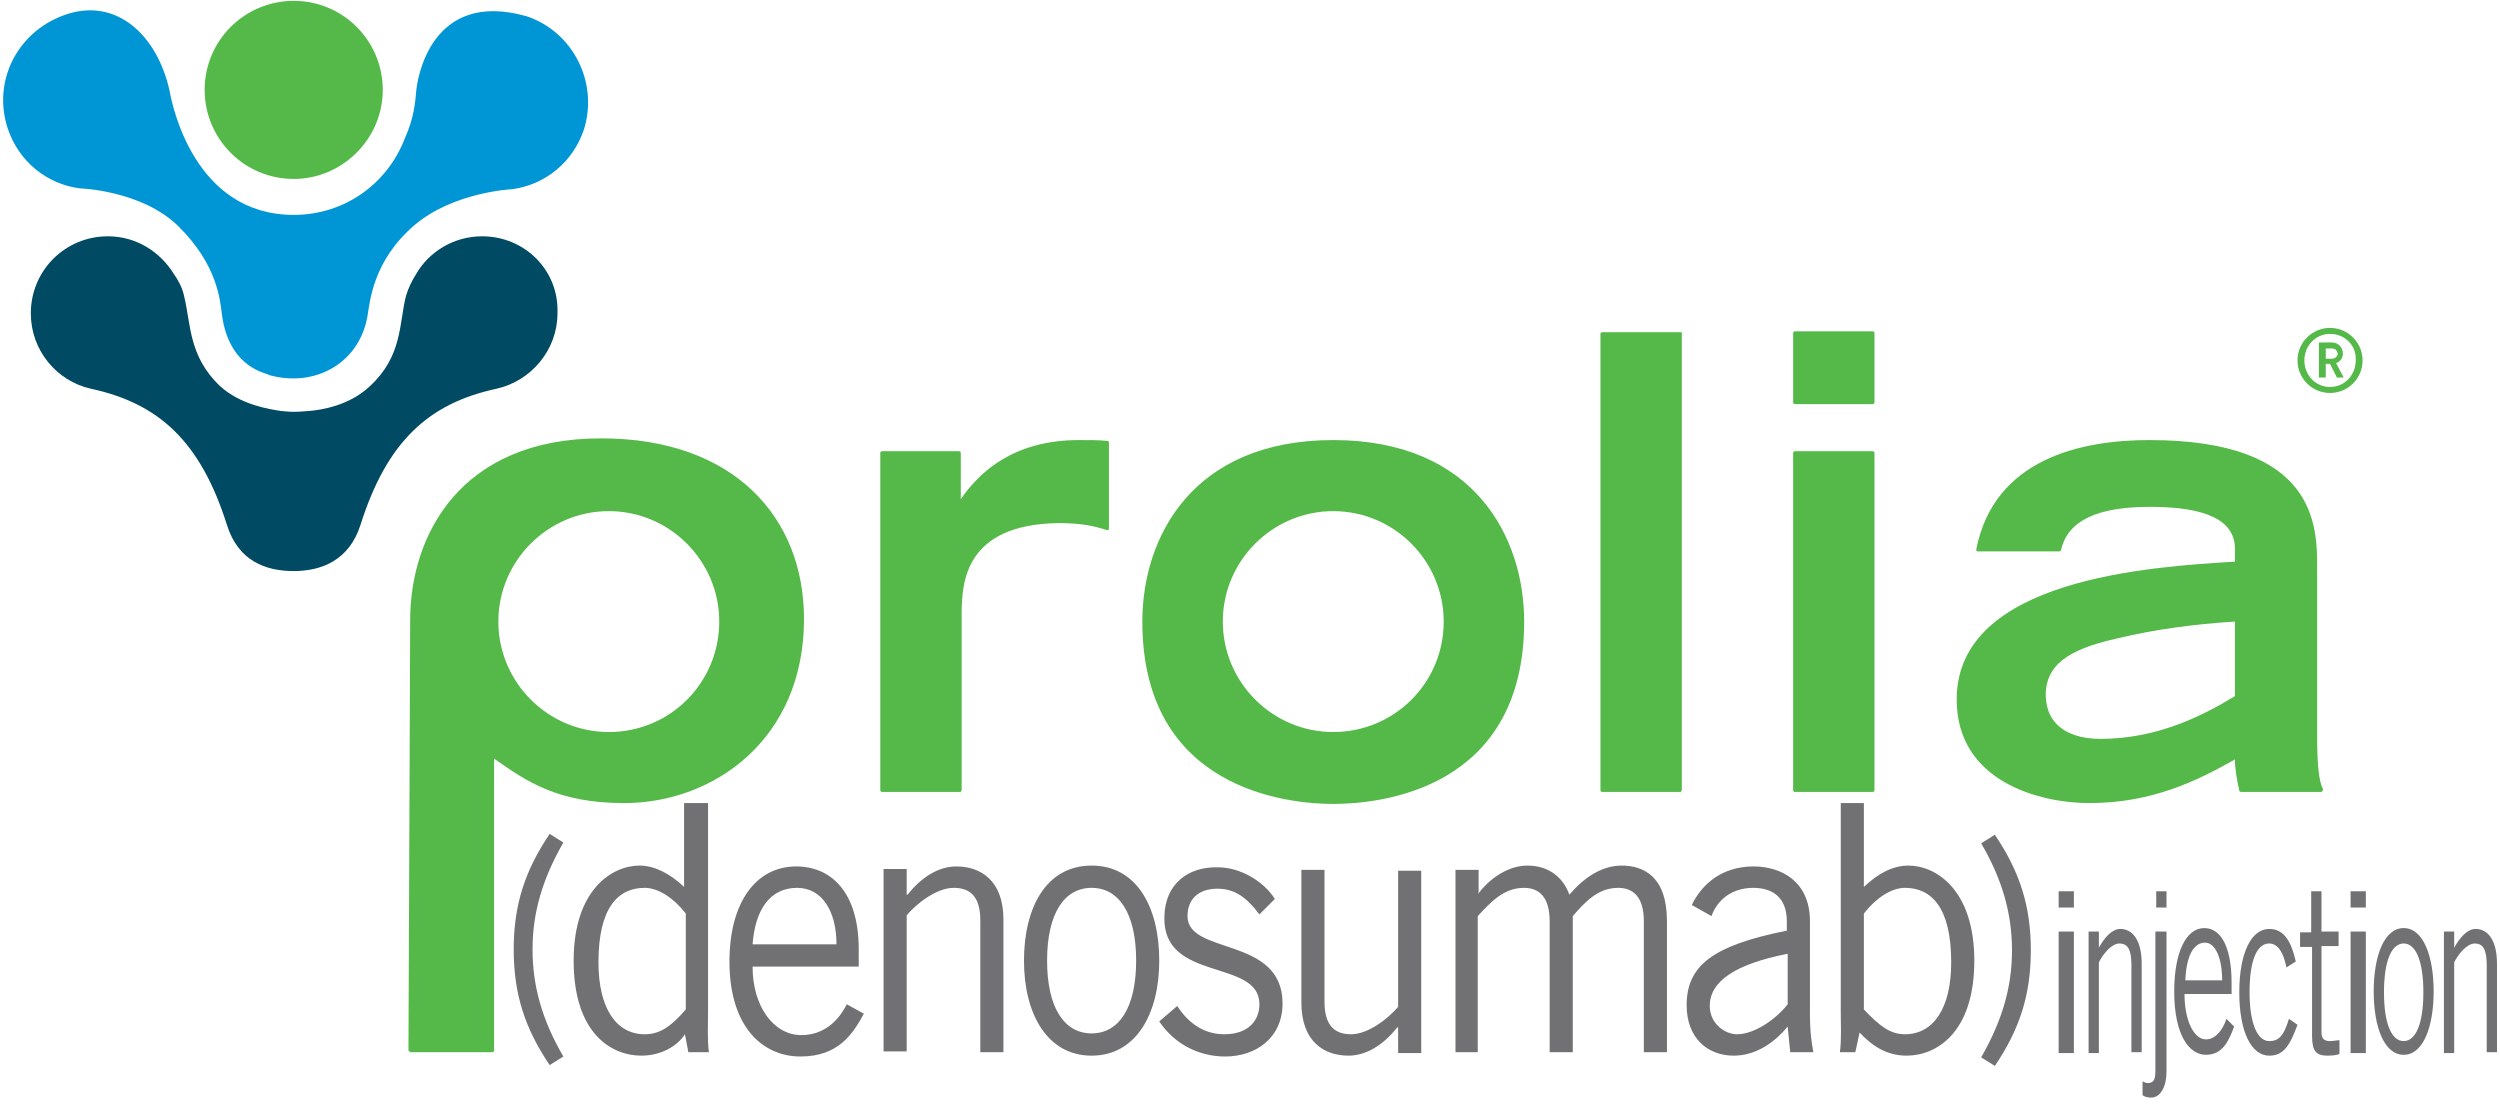
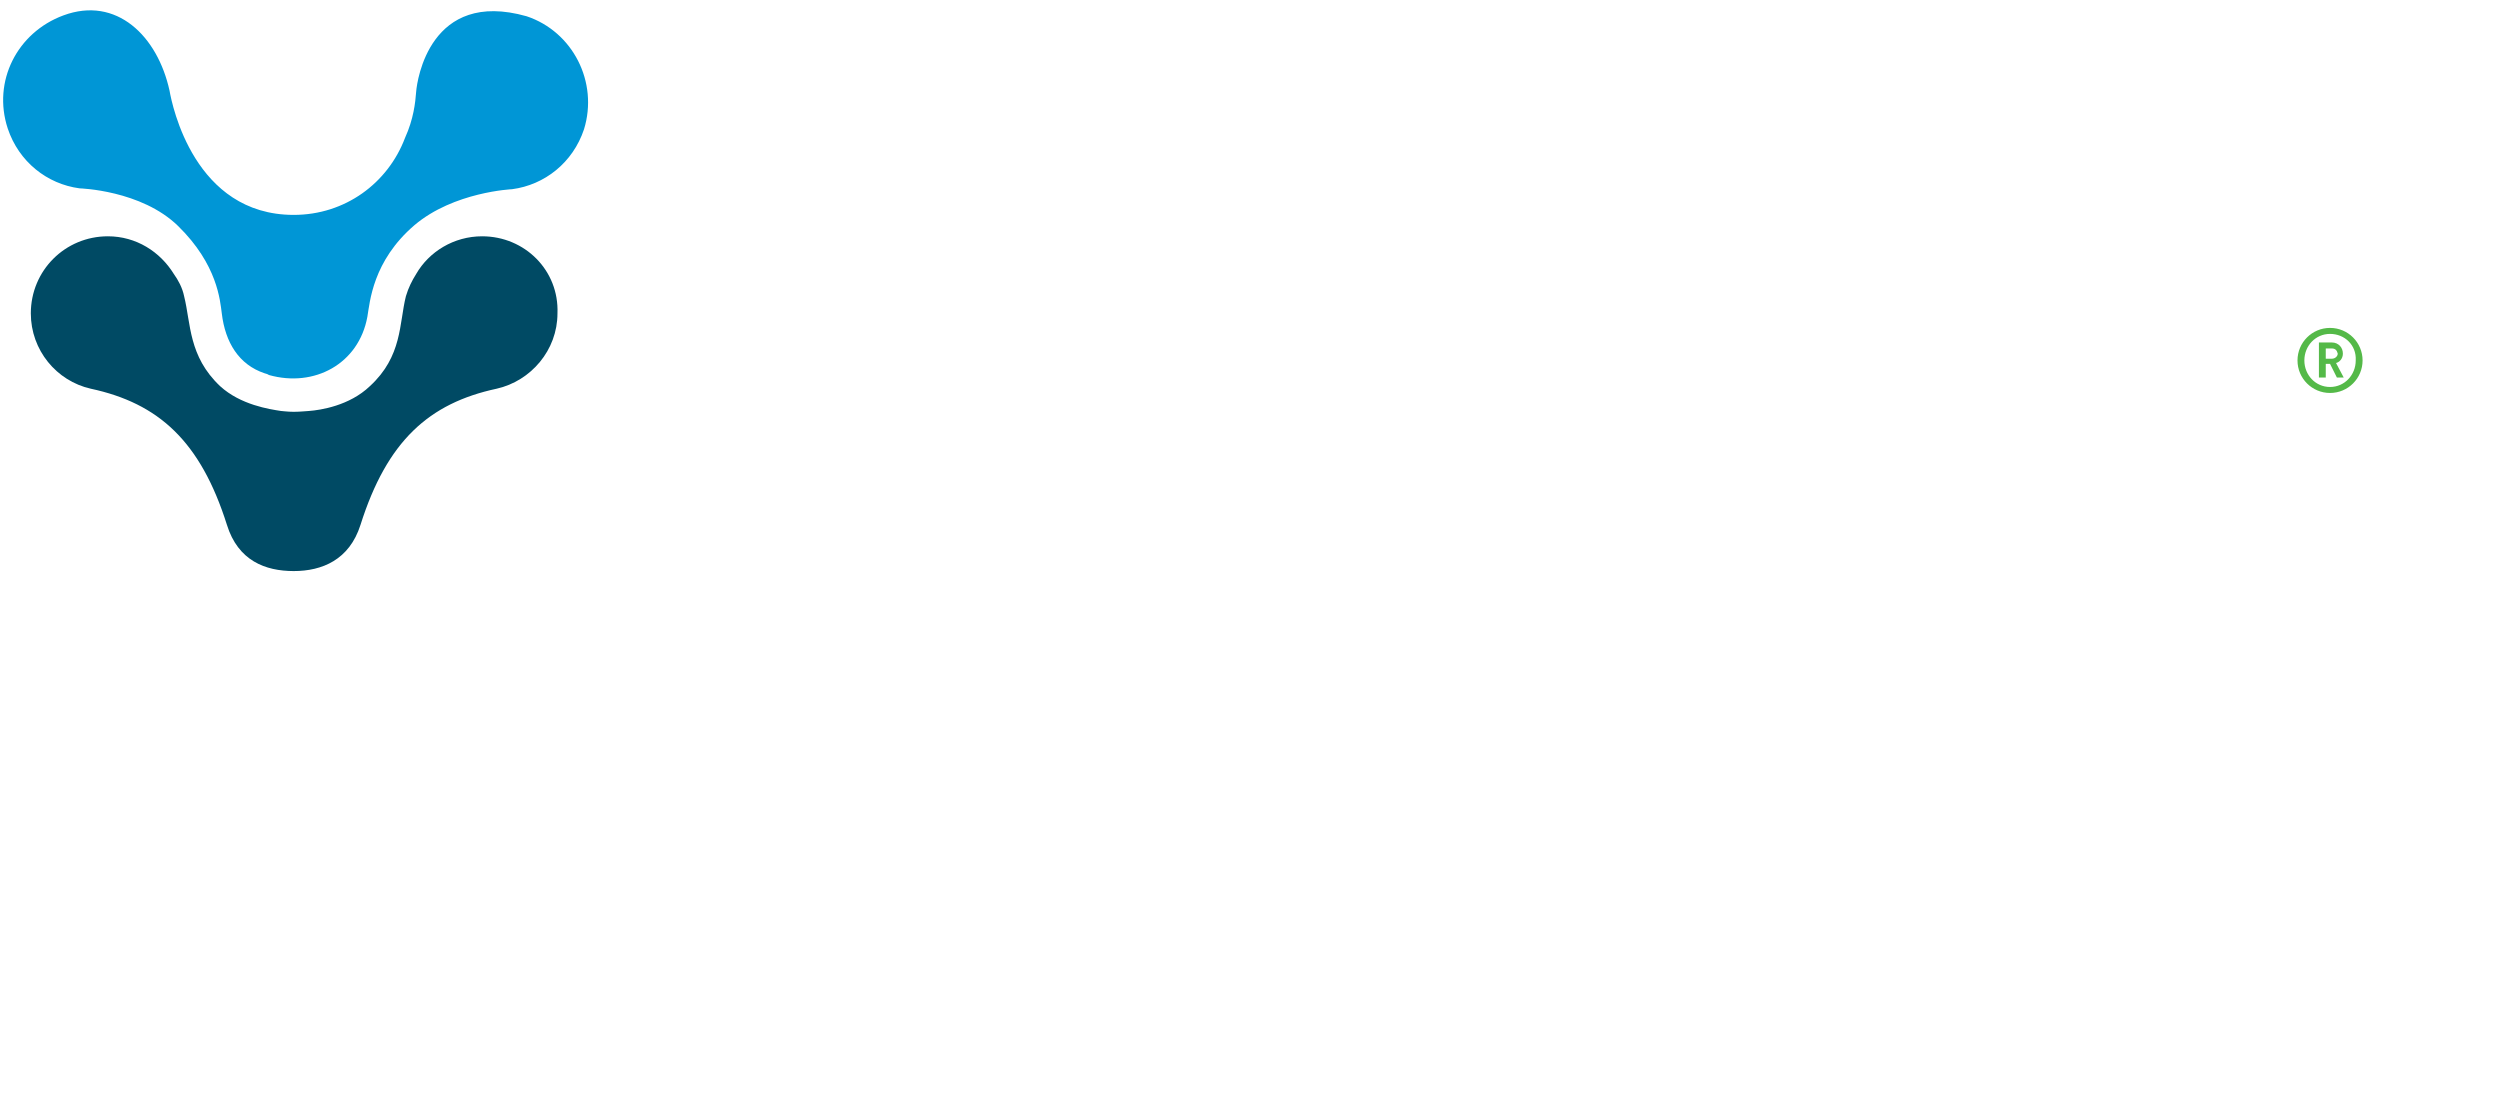
<svg xmlns="http://www.w3.org/2000/svg" width="164" height="73" viewBox="0 0 164 73">
  <g fill="none">
    <path fill="#54B948" d="M152.851,25.779 C151.671,25.779 150.716,24.825 150.716,23.645 C150.716,22.466 151.671,21.511 152.851,21.511 C154.03,21.511 154.985,22.466 154.985,23.645 C154.985,24.825 154.03,25.779 152.851,25.779 Z M152.851,21.904 C151.896,21.904 151.166,22.69 151.166,23.645 C151.166,24.6 151.896,25.386 152.851,25.386 C153.805,25.386 154.536,24.6 154.536,23.645 C154.592,22.634 153.805,21.904 152.851,21.904 Z M153.3,24.768 L152.851,23.87 L152.57,23.87 L152.57,24.768 L152.121,24.768 L152.121,22.466 L152.963,22.466 C153.412,22.466 153.693,22.803 153.693,23.196 C153.693,23.533 153.468,23.758 153.244,23.814 L153.749,24.768 L153.3,24.768 Z M152.963,22.859 L152.57,22.859 L152.57,23.533 L152.963,23.533 C153.188,23.533 153.356,23.364 153.356,23.196 C153.3,22.971 153.188,22.859 152.963,22.859 Z" />
-     <path fill="#717073" d="M1.225.056L1.225 1.123.225 1.123.225.056 1.225.056zM.225 2.696L1.225 2.696 1.225 10.671.225 10.671.225 2.696zM2.864 2.696L2.864 3.763 2.864 3.763C3.258 3.033 3.763 2.527 4.268 2.527 4.999 2.527 5.673 3.145 5.673 4.83L5.673 10.615 4.999 10.615 4.999 4.886C4.999 3.819 4.718 3.482 4.212 3.482 3.707 3.482 3.145 4.156 2.864 4.718L2.864 10.671 2.19 10.671 2.19 2.696 2.864 2.696 2.864 2.696zM7.301 2.696L7.301 11.907C7.301 12.862 6.908 13.592 6.29 13.592 6.066 13.592 5.841 13.536 5.729 13.423L5.729 12.525C5.841 12.581 5.953 12.637 6.066 12.637 6.459 12.637 6.571 12.412 6.571 11.851L6.571 2.696 7.301 2.696 7.301 2.696zM7.301 1.123L6.627 1.123 6.627.056 7.301.056 7.301 1.123zM11.738 8.93C11.401 9.829 11.008 10.784 9.885 10.784 8.818 10.784 7.807 9.548 7.807 6.627 7.807 4.044 8.593 2.471 9.773 2.471 10.784 2.471 11.57 3.538 11.57 6.066L11.57 6.796 8.481 6.796C8.481 8.537 9.099 9.773 9.885 9.773 10.447 9.773 10.952 9.267 11.233 8.425L11.738 8.93zM10.952 5.897C10.952 4.437 10.503 3.426 9.829 3.426 9.042 3.426 8.593 4.381 8.537 5.897L10.952 5.897zM15.164 5.055C14.996 4.1 14.603 3.482 14.041 3.482 13.199 3.482 12.749 4.662 12.749 6.684 12.749 8.705 13.255 9.885 14.041 9.885 14.659 9.885 14.996 9.548 15.333 8.425L15.895 8.818C15.389 10.166 14.996 10.84 14.041 10.84 12.862 10.84 12.075 9.267 12.075 6.684 12.075 4.1 12.862 2.527 14.041 2.527 15.052 2.527 15.501 3.426 15.782 4.662L15.164 5.055zM16.793 2.696L16.793.056 17.467.056 17.467 2.696 18.59 2.696 18.59 3.651 17.467 3.651 17.467 9.323C17.467 9.716 17.636 9.885 18.029 9.885 18.253 9.885 18.422 9.829 18.647 9.829L18.647 10.727C18.534 10.784 18.253 10.84 17.86 10.84 17.13 10.84 16.849 10.559 16.849 9.548L16.849 3.707 16.063 3.707 16.063 2.752 16.793 2.752 16.793 2.696zM20.377.056L20.377 1.123 19.377 1.123 19.377.056 20.377.056zM19.377 2.696L20.377 2.696 20.377 10.671 19.377 10.671 19.377 2.696zM22.859 10.784C21.567 10.784 20.893 8.93 20.893 6.627 20.893 4.325 21.567 2.471 22.859 2.471 24.151 2.471 24.825 4.325 24.825 6.627 24.825 8.93 24.151 10.784 22.859 10.784zM22.859 3.482C22.073 3.482 21.567 4.605 21.567 6.684 21.567 8.762 22.073 9.885 22.859 9.885 23.645 9.885 24.151 8.762 24.151 6.684 24.151 4.605 23.645 3.482 22.859 3.482zM26.173 2.696L26.173 3.763 26.173 3.763C26.566 3.033 27.071 2.527 27.577 2.527 28.307 2.527 28.981 3.145 28.981 4.83L28.981 10.615 28.307 10.615 28.307 4.886C28.307 3.819 28.026 3.482 27.521 3.482 27.015 3.482 26.453 4.156 26.173 4.718L26.173 10.671 25.499 10.671 25.499 2.696 26.173 2.696 26.173 2.696z" transform="translate(134.822 58.411)" />
-     <path fill="#717073" d="M2.359 17.636C.73 15.221 0 12.974 0 10.053 0 7.133.73 4.886 2.359 2.471L3.258 3.033C1.91 5.392 1.236 7.582 1.236 10.053 1.236 12.525 1.91 14.771 3.258 17.074L2.359 17.636zM12.749.449L12.749 14.153C12.749 15.052 12.693 15.895 12.805 16.793L11.458 16.793 11.233 15.614C10.727 16.4 9.66 17.018 8.368 17.018 6.459 17.018 3.932 15.614 3.932 10.784 3.932 6.122 6.459 4.549 8.256 4.549 9.267 4.549 10.278 5.111 11.121 5.897L11.177 5.953 11.177.449 12.749.449 12.749.449zM11.289 7.695C10.503 6.684 9.492 6.01 8.593 6.01 6.852 6.01 5.56 7.301 5.56 10.896 5.56 13.929 6.74 15.614 8.593 15.614 9.548 15.614 10.278 15.164 11.289 13.985L11.289 7.695zM22.971 14.266C22.241 15.614 21.286 17.074 18.815 17.074 16.4 17.074 14.153 15.221 14.153 10.84 14.153 6.964 15.895 4.605 18.534 4.605 20.781 4.605 22.634 6.234 22.634 10.053L22.634 11.177 15.67 11.177C15.67 13.816 17.074 15.67 18.871 15.67 20.219 15.67 21.23 14.884 21.848 13.648L22.971 14.266zM21.174 9.716C21.174 7.526 20.219 6.01 18.59 6.01 16.793 6.01 15.838 7.47 15.67 9.716L21.174 9.716zM25.779 4.83L25.779 6.459 25.836 6.459C26.678 5.392 27.801 4.605 29.037 4.605 30.61 4.605 32.126 5.504 32.126 8.088L32.126 16.793 30.61 16.793 30.61 8.144C30.61 6.571 29.936 6.01 28.868 6.01 27.745 6.01 26.453 7.021 25.779 7.807L25.779 16.737 24.263 16.737 24.263 4.774 25.779 4.774 25.779 4.83zM37.911 17.018C34.99 17.018 33.474 14.266 33.474 10.784 33.474 7.301 34.934 4.549 37.911 4.549 40.888 4.549 42.348 7.301 42.348 10.784 42.348 14.266 40.832 17.018 37.911 17.018zM37.911 6.01C36.114 6.01 34.99 7.695 34.99 10.784 34.99 13.873 36.114 15.558 37.911 15.558 39.708 15.558 40.832 13.873 40.832 10.784 40.832 7.695 39.708 6.01 37.911 6.01zM43.527 13.76C44.258 14.884 45.268 15.614 46.616 15.614 48.245 15.614 48.919 14.659 48.919 13.648 48.919 10.615 42.516 12.244 42.685 7.863 42.741 5.785 44.201 4.605 46.223 4.662 47.627 4.662 49.2 5.56 49.93 6.74L48.919 7.751C48.077 6.627 47.29 6.066 46.167 6.066 44.875 6.066 44.201 6.796 44.201 7.863 44.201 10.447 50.436 9.155 50.436 13.592 50.436 15.895 48.638 17.074 46.673 17.074 44.988 17.074 43.359 16.288 42.348 14.771L43.527 13.76zM58.018 16.793L58.018 15.164 57.962 15.164C57.119 16.232 55.996 17.018 54.76 17.018 53.188 17.018 51.671 16.119 51.671 13.536L51.671 4.83 53.188 4.83 53.188 13.479C53.188 15.052 53.862 15.614 54.929 15.614 56.052 15.614 57.344 14.603 58.018 13.816L58.018 4.886 59.534 4.886 59.534 16.849 58.018 16.849 58.018 16.793zM61.781 16.793L61.781 4.83 63.297 4.83 63.297 6.403 63.353 6.29C64.252 5.167 65.432 4.549 66.499 4.549 67.903 4.549 68.858 5.336 69.251 6.459 70.205 5.336 71.385 4.549 72.677 4.549 74.081 4.549 75.653 5.223 75.653 8.2L75.653 16.793 74.137 16.793 74.137 8.2C74.137 6.571 73.407 6.01 72.452 6.01 71.104 6.01 70.262 6.964 69.475 7.863L69.475 16.793 67.959 16.793 67.959 8.2C67.959 6.571 67.229 6.01 66.274 6.01 64.926 6.01 64.084 6.964 63.241 7.863L63.241 16.793 61.781 16.793zM77.282 7.133C77.956 5.729 79.304 4.605 81.326 4.605 83.123 4.605 85.033 5.56 85.033 8.2L85.033 14.21C85.033 15.501 85.145 16.175 85.258 16.793L83.741 16.793 83.573 15.108C82.842 16.007 81.607 17.018 80.034 17.018 78.349 17.018 76.945 15.895 76.945 13.704 76.945 11.064 78.742 9.773 83.516 8.818L83.516 8.2C83.516 6.627 82.562 6.01 81.326 6.01 79.641 6.01 78.855 7.077 78.574 7.863L77.282 7.133zM83.573 10.334C80.147 11.008 78.462 12.132 78.462 13.76 78.462 14.884 79.416 15.614 80.259 15.614 81.326 15.614 82.73 14.715 83.573 13.648L83.573 10.334zM88.571.449L88.571 5.953 88.627 5.897C89.47 5.111 90.425 4.549 91.492 4.549 93.289 4.549 95.816 6.122 95.816 10.784 95.816 15.558 93.289 17.018 91.379 17.018 90.088 17.018 89.133 16.4 88.29 15.501L88.01 16.793 86.999 16.793C87.111 15.895 87.055 15.052 87.055 14.153L87.055.449 88.571.449zM88.571 13.985C89.638 15.108 90.312 15.614 91.267 15.614 93.121 15.614 94.3 13.929 94.3 10.896 94.3 7.301 93.008 6.01 91.267 6.01 90.368 6.01 89.358 6.684 88.571 7.695L88.571 13.985zM97.164 2.527C98.793 4.942 99.523 7.189 99.523 10.11 99.523 13.03 98.793 15.277 97.164 17.692L96.266 17.13C97.614 14.771 98.288 12.581 98.288 10.11 98.288 7.638 97.614 5.392 96.266 3.089L97.164 2.527z" transform="translate(33.699 52.233)" />
-     <path fill="#54B948" d="M72.634 28.925C72.072 28.868 71.566 28.868 70.78 28.868 66.511 28.868 64.264 30.947 63.028 32.744L63.028 29.711C63.028 29.655 62.972 29.599 62.915 29.599L57.86 29.599C57.803 29.599 57.747 29.655 57.747 29.711L57.747 51.84C57.747 51.896 57.803 51.952 57.86 51.952L62.972 51.952C63.028 51.952 63.084 51.896 63.084 51.84L63.084 40.101 63.084 40.045C63.14 38.36 63.196 34.373 69.488 34.316 71.004 34.316 71.847 34.541 72.409 34.71L72.577 34.766C72.634 34.766 72.634 34.766 72.69 34.766 72.746 34.766 72.746 34.71 72.746 34.653L72.746 29.149C72.746 28.981 72.746 28.925 72.634 28.925M110.214 21.792L105.102 21.792C105.046 21.792 104.99 21.848 104.99 21.904L104.99 51.84C104.99 51.896 105.046 51.952 105.102 51.952L110.214 51.952C110.27 51.952 110.327 51.896 110.327 51.84L110.327 21.904C110.383 21.848 110.327 21.792 110.214 21.792M122.854 29.599L117.742 29.599C117.685 29.599 117.629 29.655 117.629 29.711L117.629 51.84C117.629 51.896 117.685 51.952 117.742 51.952L122.854 51.952C122.91 51.952 122.966 51.896 122.966 51.84L122.966 29.711C122.966 29.655 122.91 29.599 122.854 29.599M122.854 21.736L117.742 21.736C117.685 21.736 117.629 21.792 117.629 21.848L117.629 26.397C117.629 26.453 117.685 26.51 117.742 26.51L122.854 26.51C122.91 26.51 122.966 26.453 122.966 26.397L122.966 21.848C122.966 21.792 122.91 21.736 122.854 21.736M152.397 51.784C152.116 51.278 152.004 50.155 152.004 48.245L152.004 37.237C152.004 34.541 152.004 28.868 140.996 28.868 136.502 28.868 130.83 30.104 129.65 36.001 129.65 36.058 129.65 36.058 129.65 36.114 129.65 36.17 129.707 36.17 129.763 36.17L135.098 36.17C135.154 36.17 135.211 36.114 135.211 36.058 135.66 34.148 137.57 33.249 141.052 33.249 144.759 33.249 146.612 34.148 146.612 36.001L146.612 36.844C141.052 37.181 128.359 37.967 128.359 45.886 128.359 51.278 133.807 52.682 137.064 52.682 141.164 52.682 144.141 51.222 146.612 49.818 146.612 50.436 146.724 51.053 146.893 51.84 146.893 51.896 146.949 51.952 147.005 51.952L152.228 51.952C152.285 51.952 152.341 51.952 152.341 51.896 152.397 51.84 152.397 51.784 152.397 51.784M146.612 45.662C144.422 47.01 141.445 48.47 137.794 48.47 136.502 48.47 135.548 48.133 134.93 47.515 134.424 47.01 134.2 46.336 134.2 45.493 134.256 43.696 135.548 42.629 138.805 41.899 141.389 41.281 143.916 40.944 146.612 40.775L146.612 45.662zM13.426 5.897C13.426 2.64 16.066.056 19.268.056 22.526.056 25.11 2.696 25.11 5.897 25.11 9.099 22.47 11.738 19.268 11.738 16.01 11.738 13.426 9.099 13.426 5.897" />
    <path fill="#004A64" d="M31.626,15.501 C29.772,15.501 28.143,16.512 27.301,17.973 C27.02,18.422 26.795,18.871 26.627,19.433 C26.177,21.23 26.402,23.364 24.267,25.33 C22.919,26.622 21.009,26.903 20.279,26.959 C20.167,26.959 19.717,27.015 19.268,27.015 C18.875,27.015 18.481,26.959 18.425,26.959 C17.695,26.847 15.785,26.566 14.437,25.33 C12.358,23.364 12.527,21.23 12.078,19.433 C11.965,18.871 11.684,18.366 11.403,17.973 C10.505,16.512 8.932,15.501 7.078,15.501 C4.269,15.501 2.022,17.748 2.022,20.556 C2.022,22.971 3.708,24.993 5.954,25.499 C10.392,26.453 13.145,28.925 14.886,34.429 C15.616,36.788 17.414,37.462 19.268,37.462 L19.268,37.462 L19.268,37.462 C21.122,37.462 22.919,36.732 23.649,34.429 C25.391,28.925 28.143,26.453 32.581,25.499 C34.828,24.993 36.57,22.971 36.57,20.556 C36.682,17.748 34.435,15.501 31.626,15.501" />
    <path fill="#0096D6" d="M27.301,6.01 C27.245,6.74 27.132,7.807 26.571,9.042 C25.447,12.019 22.638,14.097 19.268,14.097 C12.752,14.097 11.291,6.908 11.123,5.953 C10.336,2.359 7.64,-0.281 4.157,1.011 C1.123,2.134 -0.506,5.336 0.506,8.425 C1.236,10.615 3.09,12.075 5.224,12.356 C5.224,12.356 9.269,12.468 11.684,14.827 C14.268,17.355 14.437,19.714 14.549,20.556 C14.774,22.466 15.673,23.926 17.358,24.488 C17.358,24.488 17.583,24.544 17.639,24.6 C20.616,25.442 23.537,23.87 24.099,20.781 C24.267,19.826 24.436,17.13 27.188,14.771 C29.772,12.581 33.592,12.412 33.592,12.412 C35.727,12.132 37.581,10.671 38.311,8.481 C39.266,5.392 37.581,2.078 34.547,1.067 C28.2,-0.73 27.357,5.279 27.301,6.01 Z" />
-     <path fill="#54B948" d="M39.432 28.756C30.165 28.756 26.908 35.159 26.908 40.663 26.908 41 26.795 68.577 26.795 68.858 26.795 68.914 26.795 68.914 26.851 68.97 26.851 68.97 26.908 69.026 26.964 69.026L32.299 69.026C32.355 69.026 32.412 68.97 32.412 68.914L32.412 49.762C34.546 51.278 36.624 52.682 40.949 52.682 46.79 52.682 52.743 48.526 52.743 40.607 52.743 33.979 48.194 28.756 39.432 28.756M39.938 48.021C35.95 48.021 32.692 44.763 32.692 40.775 32.692 36.788 35.95 33.53 39.938 33.53 43.925 33.53 47.183 36.788 47.183 40.775 47.183 44.763 43.982 48.021 39.938 48.021M87.461 28.868C78.194 28.868 74.937 35.271 74.937 40.775 74.937 51.84 84.541 52.738 87.461 52.738 90.382 52.738 99.986 51.896 99.986 40.775 99.986 35.271 96.728 28.868 87.461 28.868M87.461 48.021C83.474 48.021 80.216 44.763 80.216 40.775 80.216 36.788 83.474 33.53 87.461 33.53 91.449 33.53 94.707 36.788 94.707 40.775 94.707 44.819 91.449 48.021 87.461 48.021" />
  </g>
</svg>